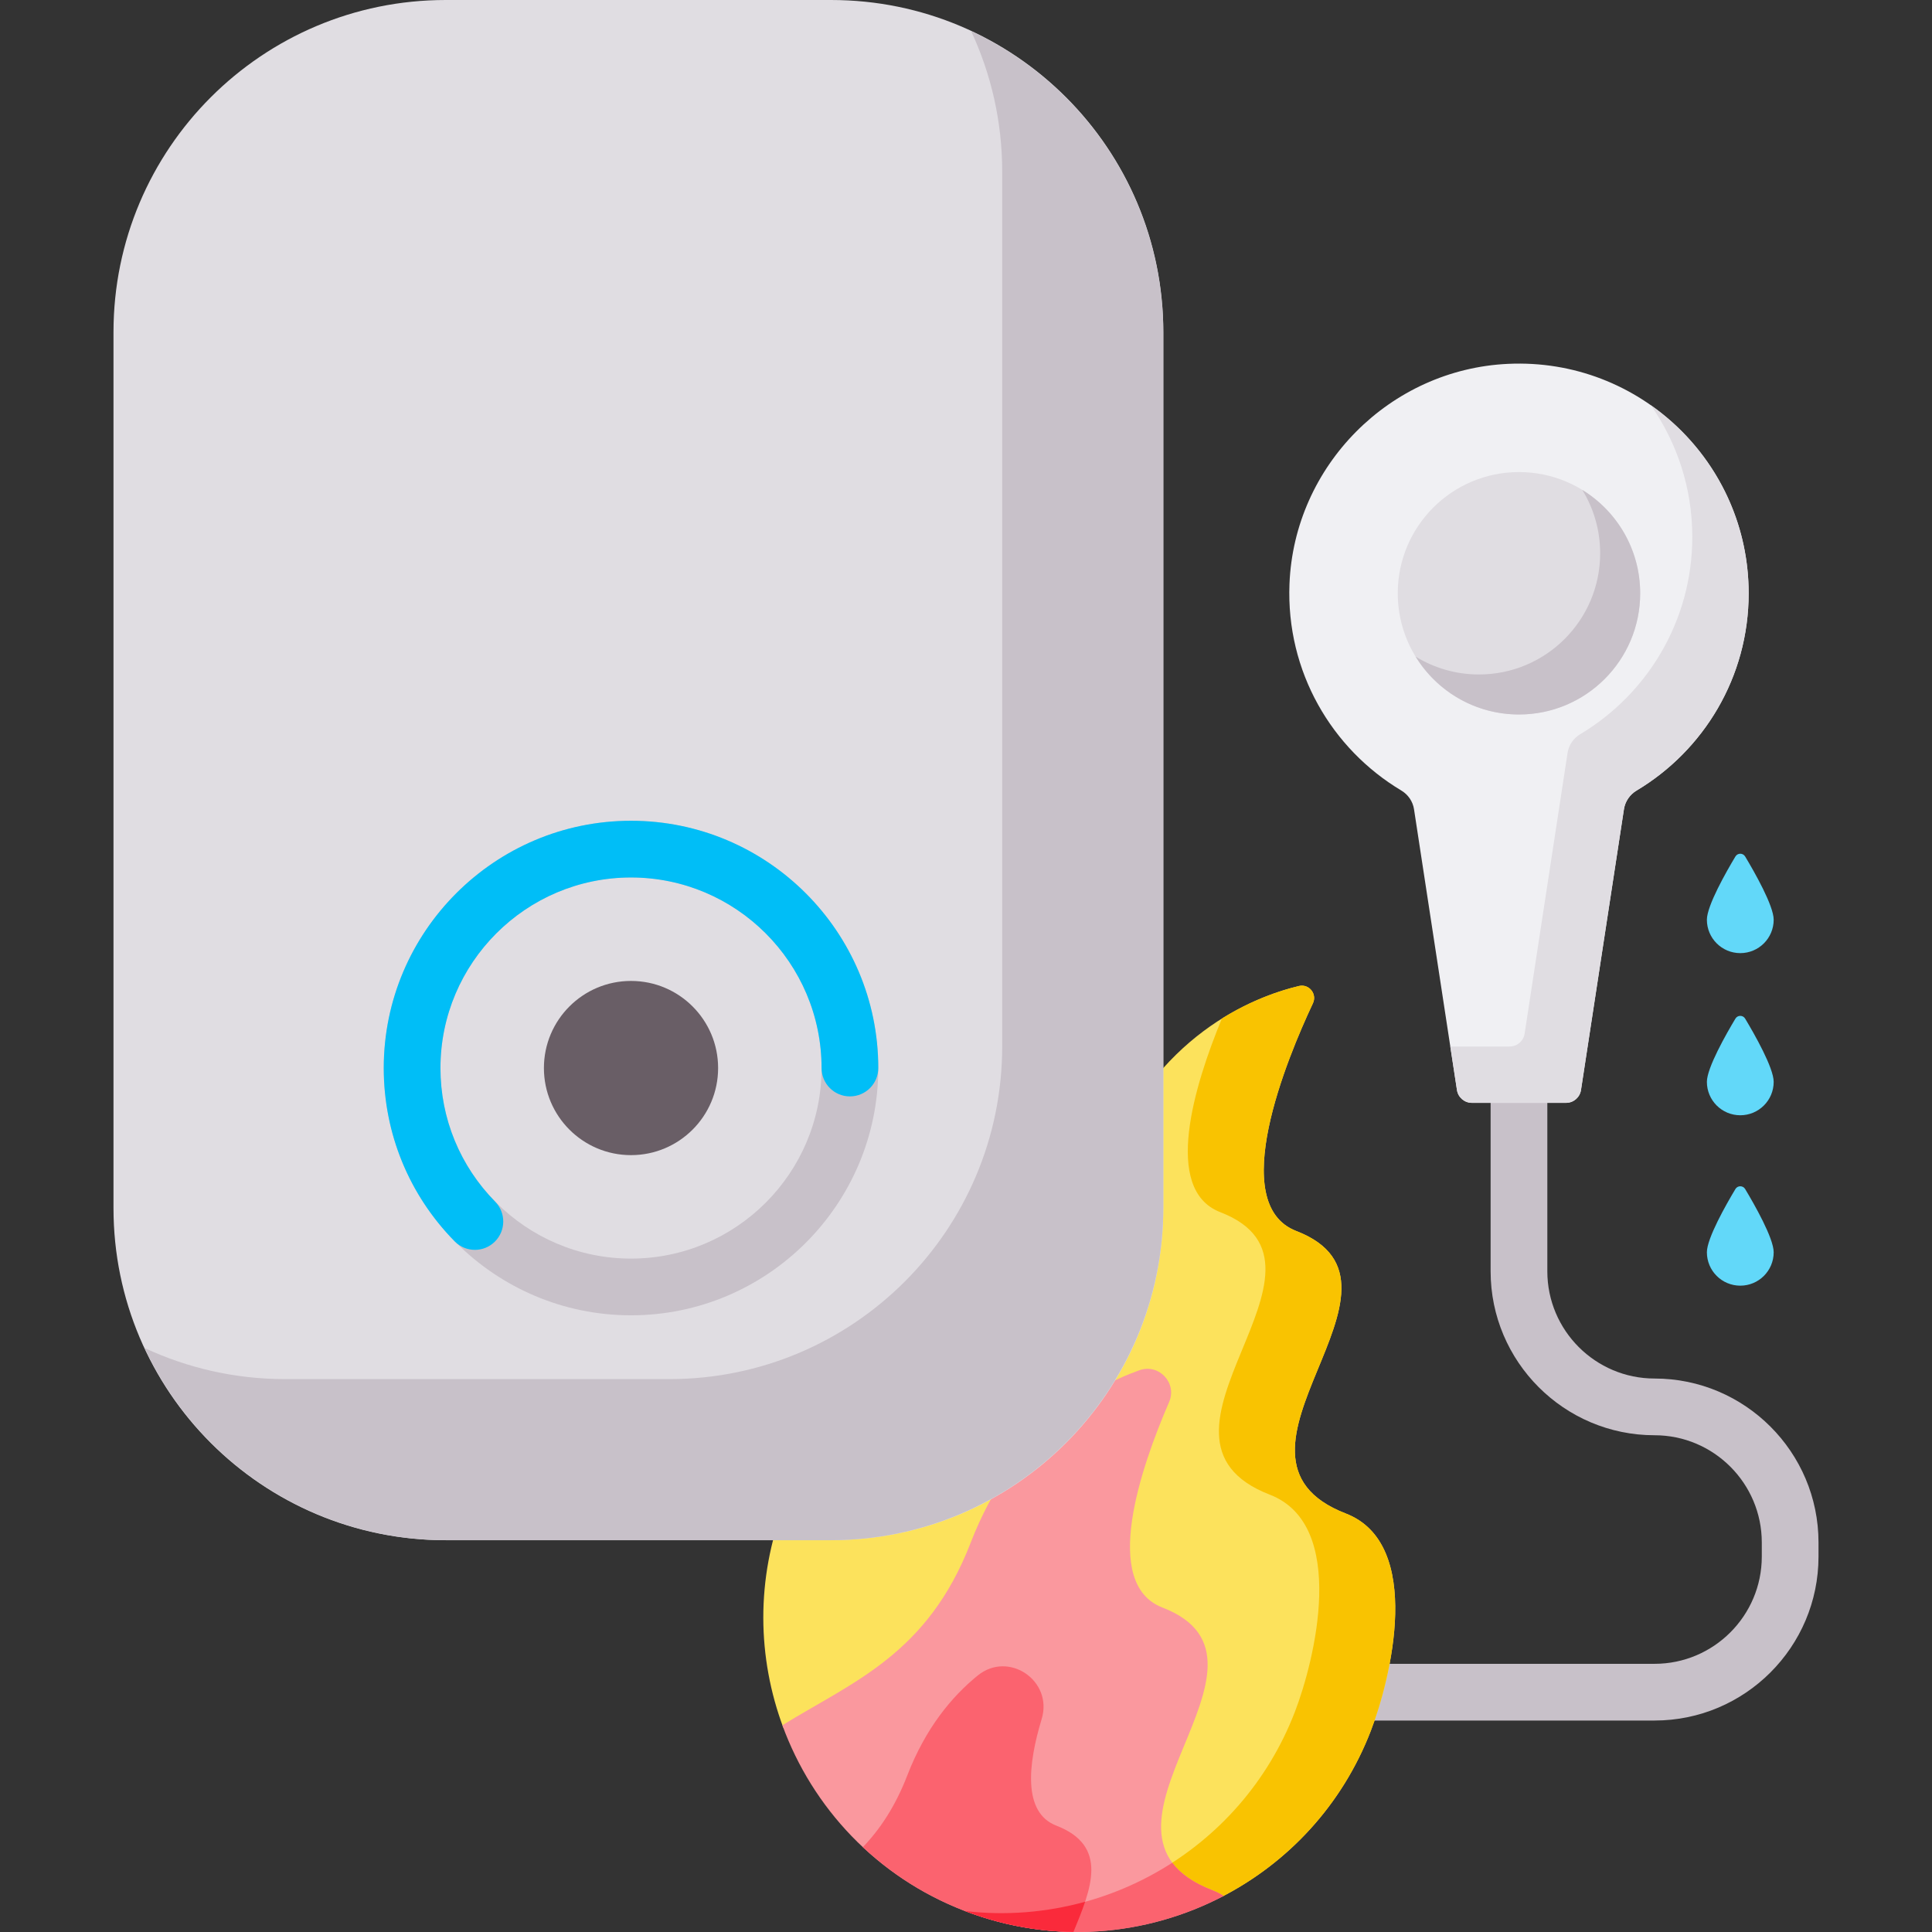
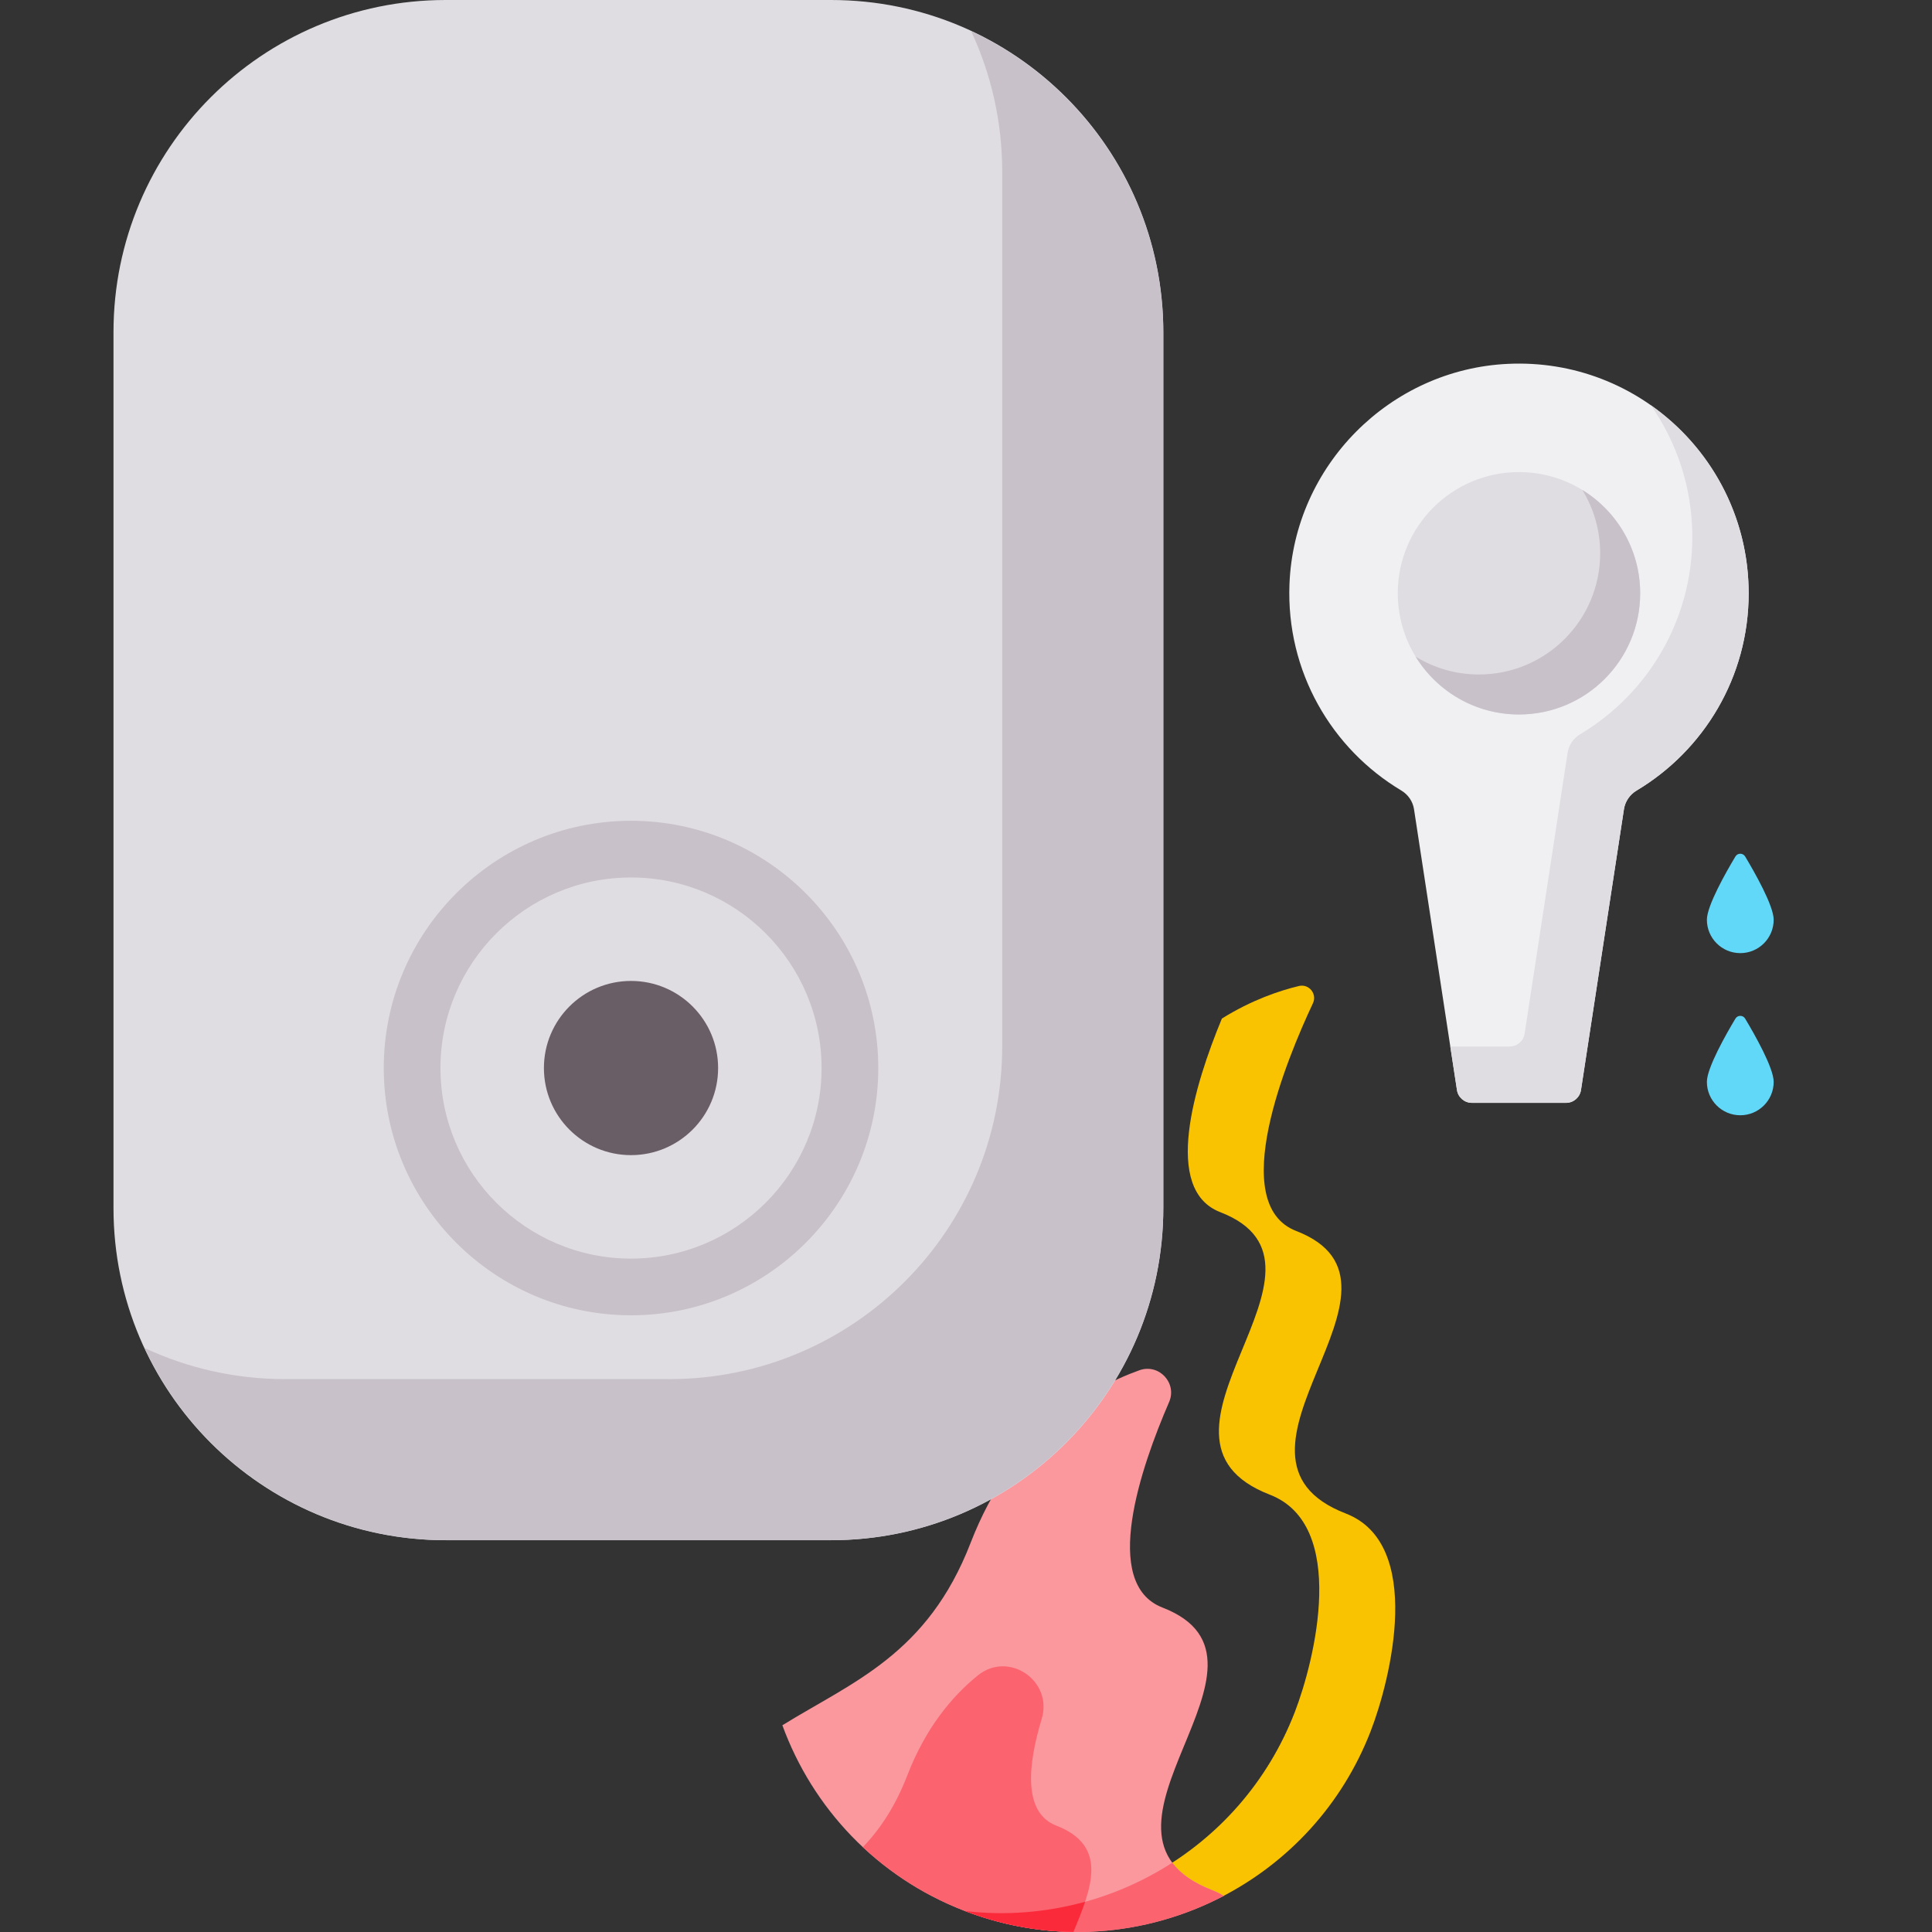
<svg xmlns="http://www.w3.org/2000/svg" id="Capa_1" enable-background="new 0 0 511.999 511.999" height="512" viewBox="0 0 511.999 511.999" width="512">
  <rect x="0" y="0" width="511.999" height="511.999" fill="#333333" stroke="none" />
  <g>
    <g>
-       <path d="m438.475 455.959h-85.445c-4.151 0-7.515-3.365-7.515-7.515 0-4.151 3.365-7.515 7.515-7.515h85.445c15.669 0 28.417-12.748 28.417-28.417v-3.74c0-15.669-12.748-28.417-28.417-28.417-23.957 0-43.447-19.491-43.447-43.447v-56.138c0-4.15 3.365-7.515 7.515-7.515 4.151 0 7.515 3.365 7.515 7.515v56.137c0 15.669 12.748 28.417 28.417 28.417 23.957 0 43.447 19.491 43.447 43.447v3.74c.001 23.957-19.49 43.448-43.447 43.448z" fill="#c8c1c9" />
-     </g>
-     <path d="m356.645 401.092c-39.286-15.191 23.477-60.714-13.13-74.869-18.475-7.144-2.485-45.654 4.426-60.35 1.164-2.476-1.047-5.212-3.708-4.574-12.123 2.905-38.131 13.06-51.557 47.779-19.639 50.79-63.943 35.711-84.773 89.58-7.656 19.8-7.219 40.727-.329 59.162l116.348 44.787c17.4-9.017 31.715-24.16 39.338-43.876 5.296-13.697 14.181-49.598-6.615-57.639z" fill="#fce25c" />
+       </g>
    <path d="m356.645 401.092c-39.286-15.191 23.477-60.714-13.13-74.869-18.474-7.144-2.485-45.654 4.426-60.35 1.164-2.476-1.047-5.212-3.708-4.574-5.041 1.208-12.483 3.672-20.423 8.632-7.276 17.583-15.833 45.346-.428 51.302 36.607 14.155-26.156 59.678 13.13 74.869 20.796 8.041 11.911 43.941 6.615 57.639-7.185 18.581-20.312 33.101-36.363 42.26l17.159 6.605c17.4-9.017 31.714-24.16 39.338-43.876 5.295-13.696 14.18-49.597-6.616-57.638z" fill="#f9c301" />
    <g>
      <path d="m470.044 243.737c0 4.888-3.963 8.851-8.851 8.851s-8.851-3.963-8.851-8.851c0-3.713 5.107-12.669 7.562-16.761.584-.974 1.993-.974 2.577 0 2.456 4.092 7.563 13.048 7.563 16.761z" fill="#62d8f9" />
    </g>
    <g>
      <path d="m470.044 286.704c0 4.888-3.963 8.851-8.851 8.851s-8.851-3.963-8.851-8.851c0-3.713 5.107-12.669 7.562-16.761.584-.974 1.993-.974 2.577 0 2.456 4.092 7.563 13.048 7.563 16.761z" fill="#62d8f9" />
    </g>
    <g>
-       <path d="m470.044 331.863c0 4.888-3.963 8.851-8.851 8.851s-8.851-3.963-8.851-8.851c0-3.713 5.107-12.669 7.562-16.761.584-.974 1.993-.974 2.577 0 2.456 4.092 7.563 13.048 7.563 16.761z" fill="#62d8f9" />
-     </g>
+       </g>
    <g>
      <path d="m463.411 157.226c0-34.572-28.822-62.412-63.748-60.802-31.342 1.444-56.71 27.002-57.94 58.353-.911 23.231 11.209 43.699 29.633 54.715 1.805 1.079 3.054 2.887 3.372 4.966l11.381 74.408c.299 1.957 1.982 3.402 3.962 3.402h24.944c1.98 0 3.663-1.445 3.962-3.402l11.382-74.412c.317-2.07 1.552-3.876 3.349-4.95 17.786-10.623 29.703-30.054 29.703-52.278z" fill="#f0f0f3" />
    </g>
    <g>
      <g>
        <path d="m437.472 107.377c6.933 9.884 11.003 21.922 11.003 34.912 0 22.224-11.917 41.656-29.704 52.28-1.797 1.074-3.032 2.88-3.349 4.95l-11.382 74.411c-.299 1.957-1.982 3.402-3.962 3.402h-15.733l1.764 11.534c.299 1.957 1.982 3.402 3.962 3.402h24.944c1.98 0 3.663-1.445 3.962-3.402l11.382-74.412c.317-2.07 1.552-3.876 3.349-4.95 17.787-10.624 29.704-30.056 29.704-52.28-.001-20.617-10.256-38.836-25.94-49.847z" fill="#e0dde2" />
      </g>
    </g>
    <g>
      <g>
        <g>
          <path d="m308.061 426.016c-16.361-6.327-5.692-37.254 1.763-54.455 2.187-5.046-2.695-10.281-7.874-8.429-13.347 4.774-33.465 16.612-44.728 45.738-11.435 29.572-31.231 36.817-49.887 48.341 7.947 21.777 24.889 40.143 48.209 49.161 23.325 9.019 48.223 6.826 68.755-3.945-.955-.589-1.987-1.107-3.109-1.541-39.284-15.191 23.478-60.714-13.129-74.87z" fill="#fa989e" />
        </g>
      </g>
    </g>
    <g>
      <g>
        <g>
          <path d="m310.667 493.643c-16.034 10.348-35.446 15.102-54.947 12.795 23.275 8.941 48.099 6.734 68.58-4.01-.955-.589-1.987-1.107-3.109-1.541-5.056-1.957-8.419-4.416-10.524-7.244z" fill="#fb636f" />
        </g>
      </g>
    </g>
    <g>
      <g>
        <path d="m279.917 483.8c-8.905-3.443-7.496-16.273-3.864-28.237 3.072-10.119-8.713-18.203-16.931-11.546-6.959 5.637-13.859 14.02-18.674 26.472-3.196 8.266-7.237 14.279-11.772 19.015 7.575 7.094 16.595 12.896 26.869 16.868 9.516 3.68 19.292 5.485 28.929 5.611 4.739-11.485 9.419-22.778-4.557-28.183z" fill="#fb636f" />
      </g>
    </g>
    <g>
      <g>
        <path d="m284.473 511.984c1.115-2.702 2.223-5.392 3.09-7.998-10.211 2.821-21.008 3.732-31.837 2.452 9.459 3.633 19.172 5.42 28.747 5.546z" fill="#fa2a3b" />
      </g>
    </g>
    <g>
      <path d="m220.269 408.172h-102.172c-48.613 0-88.021-39.408-88.021-88.021v-232.13c0-48.613 39.408-88.021 88.021-88.021h102.172c48.613 0 88.021 39.408 88.021 88.021v232.13c0 48.613-39.408 88.021-88.021 88.021z" fill="#e0dde2" />
    </g>
    <g>
      <path d="m257.352 8.242c5.285 11.32 8.242 23.945 8.242 37.262v231.773c0 48.711-39.488 88.2-88.2 88.2h-101.814c-13.317 0-25.942-2.957-37.262-8.242 14.045 30.086 44.564 50.938 79.958 50.938h101.814c48.711 0 88.2-39.488 88.2-88.2v-231.773c0-35.394-20.851-65.913-50.938-79.958z" fill="#c8c1c9" />
    </g>
    <g>
      <circle cx="167.225" cy="283.04" fill="#695e66" r="23.082" />
    </g>
    <g>
      <path d="m167.225 348.57c-36.133 0-65.529-29.396-65.529-65.529s29.396-65.529 65.529-65.529 65.529 29.396 65.529 65.529-29.396 65.529-65.529 65.529zm0-116.028c-27.845 0-50.498 22.654-50.498 50.499s22.653 50.499 50.498 50.499 50.499-22.654 50.499-50.499-22.654-50.499-50.499-50.499z" fill="#c8c1c9" />
    </g>
    <g>
-       <path d="m125.853 331.224c-1.945 0-3.888-.75-5.359-2.247-12.122-12.33-18.798-28.644-18.798-45.937 0-36.133 29.396-65.529 65.529-65.529s65.529 29.396 65.529 65.529c0 4.151-3.365 7.515-7.515 7.515-4.151 0-7.515-3.365-7.515-7.515 0-27.845-22.654-50.499-50.499-50.499s-50.498 22.654-50.498 50.499c0 13.327 5.144 25.899 14.485 35.4 2.91 2.96 2.87 7.718-.091 10.628-1.463 1.439-3.366 2.156-5.268 2.156z" fill="#00bef7" />
-     </g>
+       </g>
    <g>
      <circle cx="402.543" cy="157.226" fill="#e0dde2" r="32.123" />
    </g>
    <g>
      <path d="m419.326 129.835c2.999 4.885 4.732 10.631 4.732 16.783 0 17.741-14.382 32.123-32.123 32.123-6.152 0-11.899-1.732-16.783-4.732 5.65 9.201 15.802 15.339 27.391 15.339 17.741 0 32.123-14.382 32.123-32.123 0-11.588-6.139-21.74-15.34-27.39z" fill="#c8c1c9" />
    </g>
  </g>
</svg>